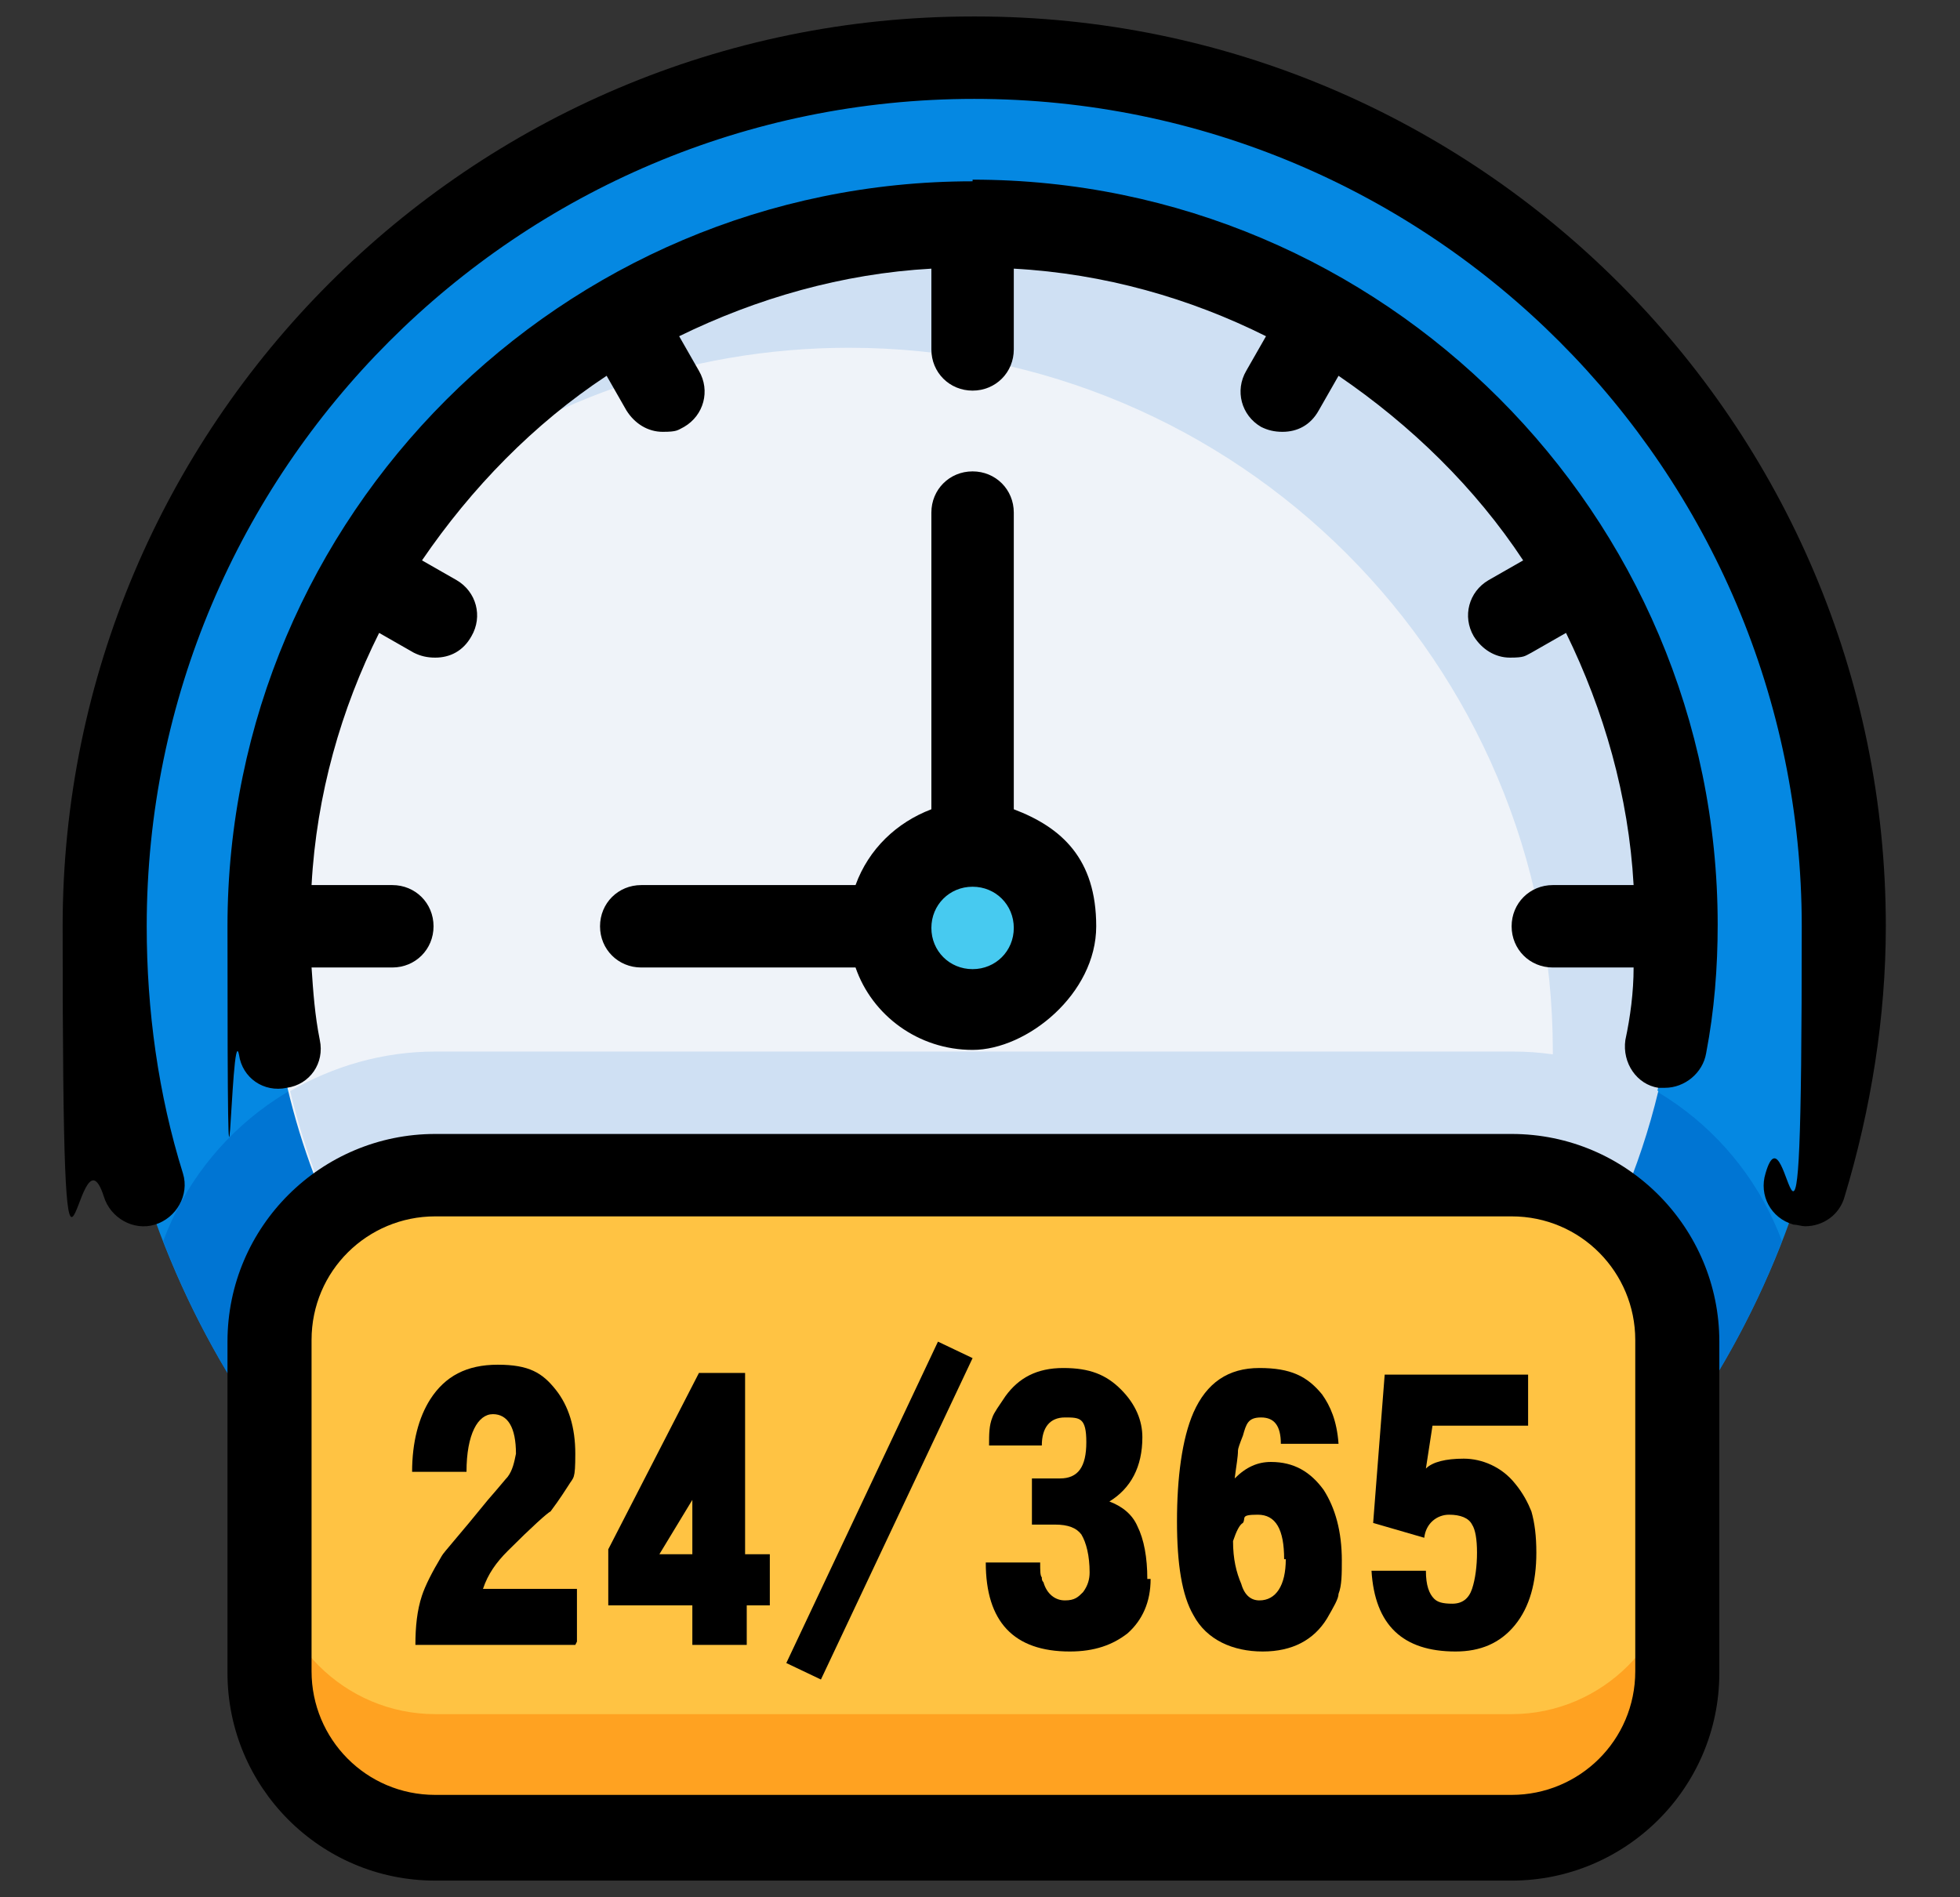
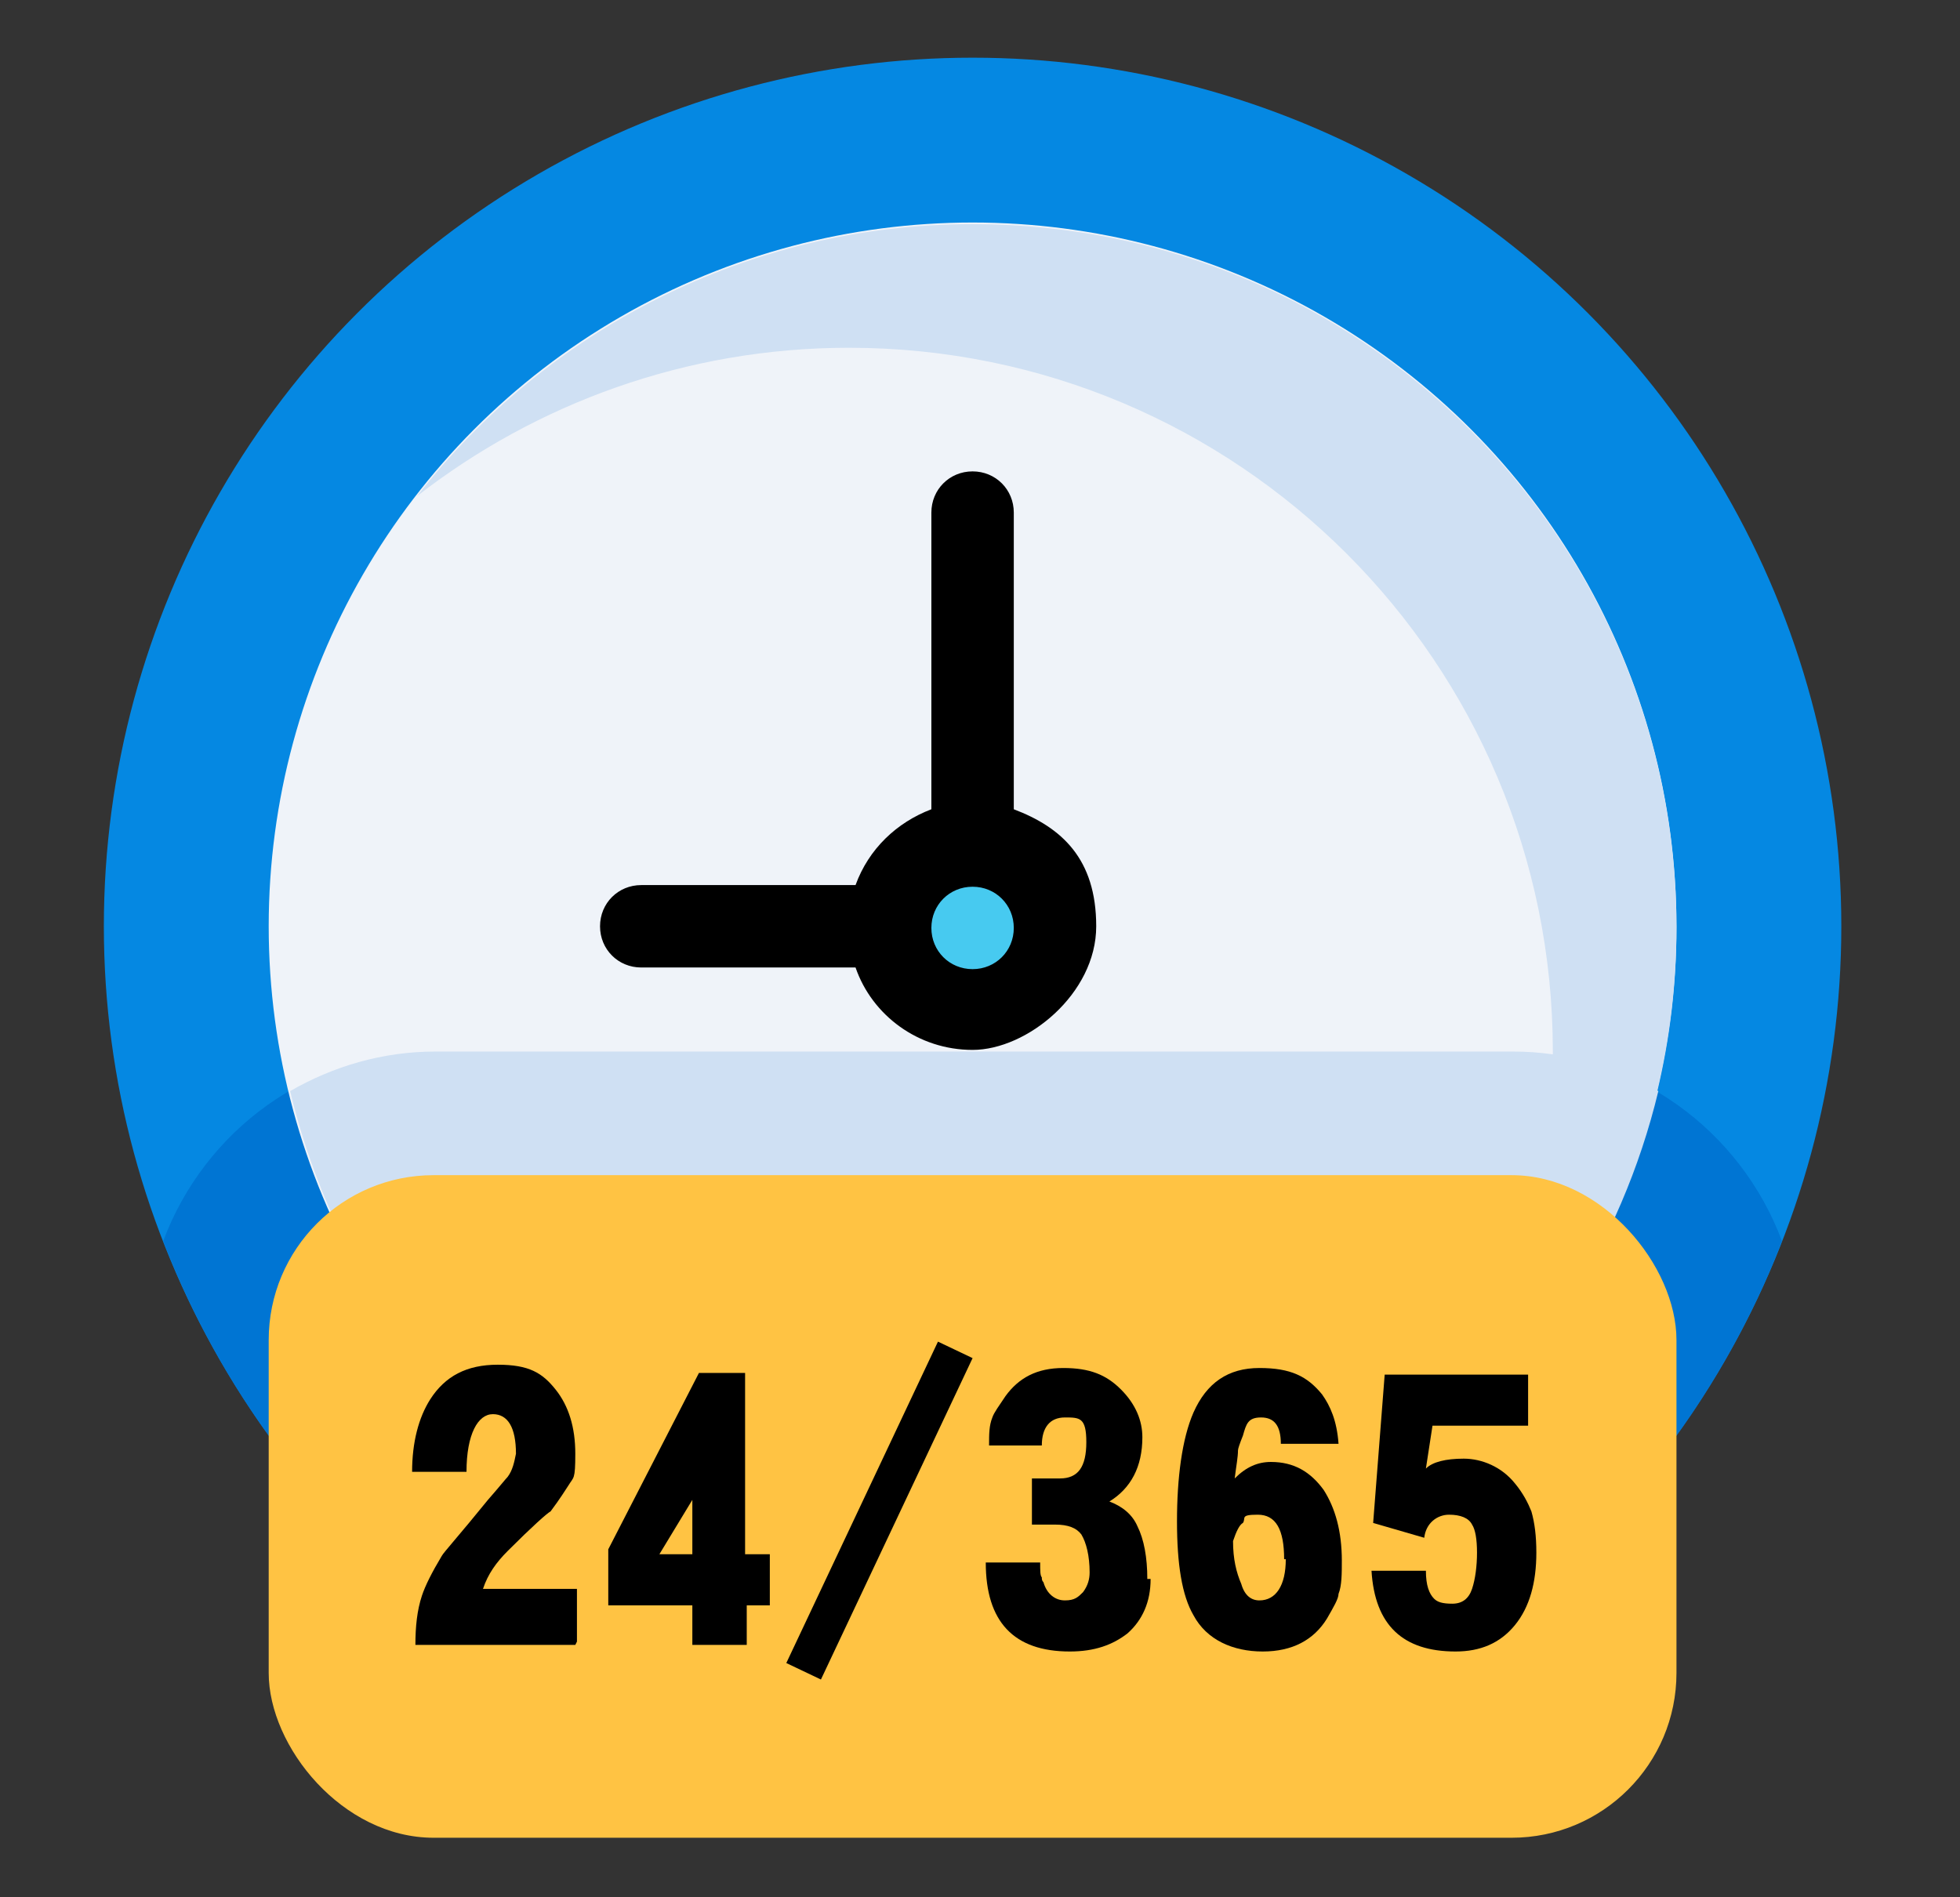
<svg xmlns="http://www.w3.org/2000/svg" id="_レイヤー_1" data-name="レイヤー_1" version="1.1" viewBox="0 0 118.9 115.1">
  <rect x="0" y="0" width="118.9" height="115.1" fill="#333333" stroke="none" />
  <defs>
    <style>
      .st0 {
        fill: #47caf0;
      }

      .st1 {
        fill: #0588e2;
      }

      .st2 {
        fill: #ffc343;
      }

      .st3 {
        fill: #0075d3;
      }

      .st4 {
        fill: #ffa221;
      }

      .st5 {
        fill: #eff3f9;
      }

      .st6 {
        fill: #cfe0f3;
      }
    </style>
  </defs>
  <circle class="st1" cx="59" cy="56.2" r="52.7" />
  <path class="st3" d="M26.4,63.8c-7.6,0-14,4.8-16.5,11.5,7.6,19.7,26.7,33.7,49.1,33.7s41.5-14,49.1-33.7c-2.5-6.7-8.9-11.5-16.5-11.5H26.4Z" />
  <circle class="st5" cx="59" cy="56.2" r="42.7" />
  <path class="st6" d="M91.6,63.8H26.4c-3.2,0-6.2.9-8.8,2.4,4.5,18.8,21.3,32.7,41.5,32.7s37-14,41.5-32.7c-2.6-1.5-5.6-2.4-8.8-2.4Z" />
  <path class="st6" d="M59,13.6c-13.7,0-25.9,6.5-33.7,16.5,7.2-5.6,16.3-9,26.2-9,23.6,0,42.7,19.1,42.7,42.7s-3.4,18.9-9,26.2c10-7.8,16.5-20,16.5-33.7,0-23.6-19.1-42.7-42.7-42.7Z" />
  <circle class="st0" cx="59" cy="56.2" r="5" />
  <rect class="st2" x="16.3" y="71.3" width="85.4" height="40.2" rx="10" ry="10" />
-   <path class="st4" d="M91.6,104H26.4c-5.5,0-10-4.5-10-10v7.5c0,5.5,4.5,10,10,10h65.3c5.5,0,10-4.5,10-10v-7.5c0,5.5-4.5,10-10,10Z" />
  <g>
    <path d="M59,28.6c-1.4,0-2.5,1.1-2.5,2.5v18c-2.1.8-3.8,2.4-4.6,4.6h-13c-1.4,0-2.5,1.1-2.5,2.5s1.1,2.5,2.5,2.5h13c1,2.9,3.8,5,7.1,5s7.5-3.4,7.5-7.5-2.1-6-5-7.1v-18c0-1.4-1.1-2.5-2.5-2.5ZM59,58.8c-1.4,0-2.5-1.1-2.5-2.5s1.1-2.5,2.5-2.5,2.5,1.1,2.5,2.5-1.1,2.5-2.5,2.5Z" />
-     <path d="M59,1C28.5,1,3.8,25.8,3.8,56.2s.8,11.1,2.5,16.4c.4,1.3,1.8,2.1,3.1,1.7,1.3-.4,2.1-1.8,1.7-3.1-1.5-4.8-2.2-9.9-2.2-15,0-27.7,22.5-50.2,50.2-50.2s50.2,22.5,50.2,50.2-.8,10.1-2.2,15c-.4,1.3.3,2.7,1.7,3.1.2,0,.5.1.7.1,1.1,0,2.1-.7,2.4-1.8,1.6-5.3,2.5-10.9,2.5-16.4,0-30.5-24.8-55.2-55.2-55.2Z" />
-     <path d="M59,11c-24.9,0-45.2,20.3-45.2,45.2s.2,5.3.7,7.8c.2,1.4,1.5,2.3,2.9,2,1.4-.2,2.3-1.5,2-2.9-.3-1.5-.4-2.9-.5-4.4h4.9c1.4,0,2.5-1.1,2.5-2.5s-1.1-2.5-2.5-2.5h-4.9c.3-5.5,1.8-10.7,4.1-15.3l2.1,1.2c.4.2.8.3,1.3.3.9,0,1.7-.4,2.2-1.3.7-1.2.3-2.7-.9-3.4l-2.1-1.2c3-4.4,6.8-8.3,11.2-11.2l1.2,2.1c.5.8,1.3,1.3,2.2,1.3s.9-.1,1.3-.3c1.2-.7,1.6-2.2.9-3.4l-1.2-2.1c4.7-2.3,9.9-3.8,15.3-4.1v4.9c0,1.4,1.1,2.5,2.5,2.5s2.5-1.1,2.5-2.5v-4.9c5.5.3,10.7,1.8,15.3,4.1l-1.2,2.1c-.7,1.2-.3,2.7.9,3.4.4.2.8.3,1.3.3.9,0,1.7-.4,2.2-1.3l1.2-2.1c4.4,3,8.3,6.8,11.2,11.2l-2.1,1.2c-1.2.7-1.6,2.2-.9,3.4.5.8,1.3,1.3,2.2,1.3s.9-.1,1.3-.3l2.1-1.2c2.3,4.7,3.8,9.9,4.1,15.3h-4.9c-1.4,0-2.5,1.1-2.5,2.5s1.1,2.5,2.5,2.5h4.9c0,1.5-.2,3-.5,4.4-.2,1.4.7,2.7,2,2.9.2,0,.3,0,.4,0,1.2,0,2.3-.9,2.5-2.1.5-2.6.7-5.2.7-7.8,0-24.9-20.3-45.2-45.2-45.2h0Z" />
-     <path d="M91.6,68.8H26.4c-6.9,0-12.6,5.6-12.6,12.6v20.1c0,6.9,5.6,12.6,12.6,12.6h65.3c6.9,0,12.6-5.6,12.6-12.6v-20.1c0-6.9-5.6-12.6-12.6-12.6ZM99.2,101.4c0,4.2-3.4,7.5-7.5,7.5H26.4c-4.2,0-7.5-3.4-7.5-7.5v-20.1c0-4.2,3.4-7.5,7.5-7.5h65.3c4.2,0,7.5,3.4,7.5,7.5v20.1Z" />
  </g>
  <g>
    <path d="M34.9,99.8h-9.7c0-1.1.1-2.1.4-3,.2-.6.6-1.4,1.2-2.4.1-.2,1.1-1.3,2.8-3.4.7-.8,1.1-1.3,1.2-1.4.3-.4.4-.9.5-1.4,0-1.6-.5-2.4-1.4-2.4s-1.6,1.2-1.6,3.5h-3.3c0-1.8.4-3.3,1.1-4.4.9-1.4,2.2-2.1,4.1-2.1s2.7.5,3.5,1.5c.8,1,1.2,2.3,1.2,3.9s-.1,1.4-.4,1.9c-.2.3-.5.8-1.1,1.6-.2.1-1.1.9-2.6,2.4-.7.7-1.2,1.4-1.5,2.3h5.7v3.2Z" />
    <path d="M46.8,97.4h-1.5v2.4h-3.3v-2.4h-5.1v-3.4l5.5-10.7h2.8v11h1.5v3.1ZM42,94.3v-3.3l-2,3.3h2Z" />
    <path d="M59,82.4l-9.2,19.5-2.1-1,9.2-19.5,2.1,1Z" />
    <path d="M69.8,95.8c0,1.4-.5,2.5-1.4,3.3-.9.7-2,1.1-3.5,1.1-3.4,0-5.1-1.8-5.1-5.4h3.3c0,.5,0,.8.1.9,0,.1,0,.2.1.3.2.7.7,1.1,1.3,1.1s.8-.2,1.1-.5c.3-.4.4-.8.4-1.2,0-1-.2-1.8-.5-2.3-.3-.4-.8-.6-1.6-.6h-1.4v-2.8h1.7c1.1,0,1.6-.7,1.6-2.2s-.4-1.5-1.3-1.5-1.4.6-1.4,1.7h-3.2c0-.7,0-1.2.2-1.7.1-.3.4-.7.8-1.3.8-1.1,1.9-1.7,3.5-1.7s2.6.4,3.5,1.3,1.3,1.9,1.3,2.9c0,1.8-.7,3.1-2,3.9.8.3,1.4.8,1.7,1.5.4.8.6,1.9.6,3.2Z" />
    <path d="M81.4,94.6c0,.9,0,1.6-.2,2.1,0,.3-.3.8-.7,1.5-.8,1.3-2.1,2-3.9,2s-3.4-.7-4.2-2.2c-.7-1.2-1-3.1-1-5.7s.3-5,1-6.6c.8-1.8,2.1-2.7,4-2.7s2.9.5,3.8,1.6c.5.7.9,1.6,1,3h-3.5c0-1.1-.4-1.6-1.2-1.6s-.9.4-1.1,1.1c-.2.5-.3.8-.3.9,0,.4-.1.9-.2,1.7.7-.7,1.4-1,2.2-1,1.4,0,2.4.6,3.2,1.7.7,1.1,1.1,2.5,1.1,4.3ZM77.9,94.6c0-1.8-.5-2.7-1.6-2.7s-.7.2-.9.5c-.2.1-.4.5-.6,1.1,0,1.1.2,1.9.5,2.6.2.7.6,1,1.1,1,1,0,1.6-.9,1.6-2.5Z" />
    <path d="M93.2,94.2c0,1.8-.4,3.3-1.3,4.4s-2.1,1.6-3.6,1.6c-3.2,0-4.9-1.6-5.1-4.9h3.3c0,.9.2,1.4.5,1.7.2.2.5.3,1.1.3.6,0,1-.3,1.2-.9.2-.6.3-1.4.3-2.2,0-.8-.1-1.4-.3-1.7-.2-.4-.7-.6-1.4-.6s-1.4.5-1.5,1.4l-3.1-.9.7-9h8.7v3.1h-5.8l-.4,2.6c.4-.4,1.2-.6,2.3-.6s2.3.5,3.1,1.5c.5.6.8,1.2,1,1.7.2.7.3,1.5.3,2.5Z" />
  </g>
</svg>